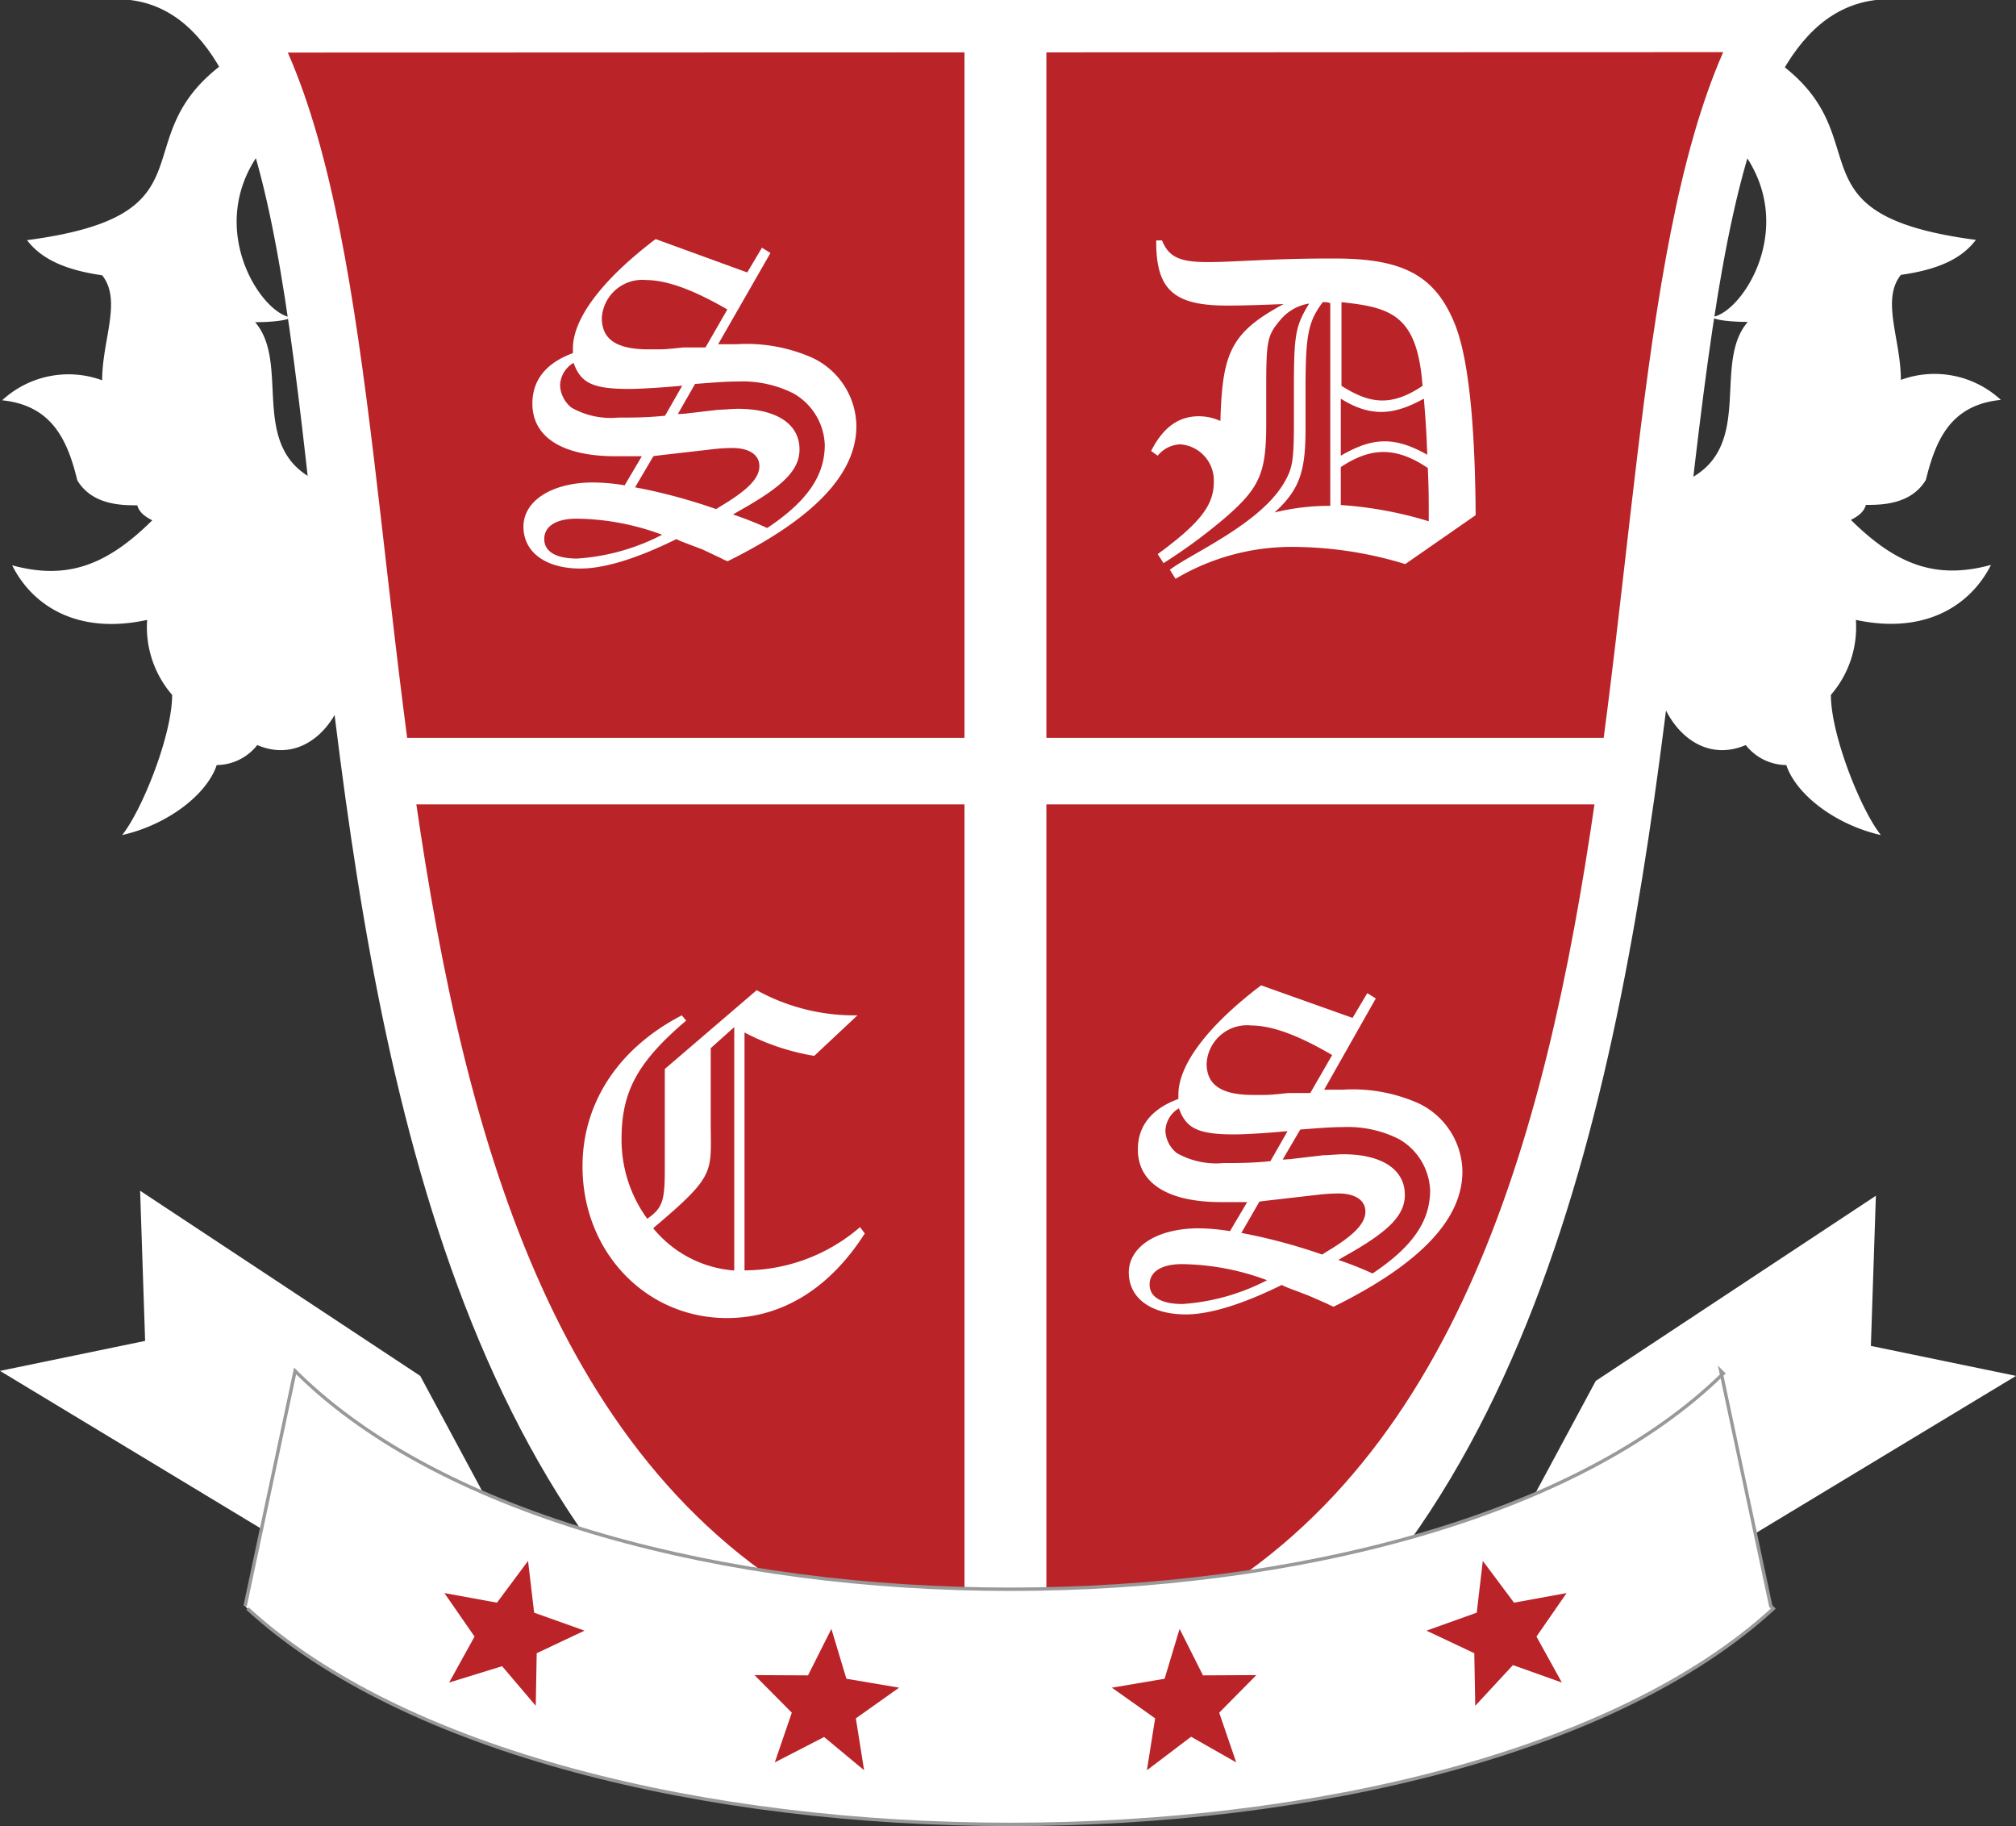
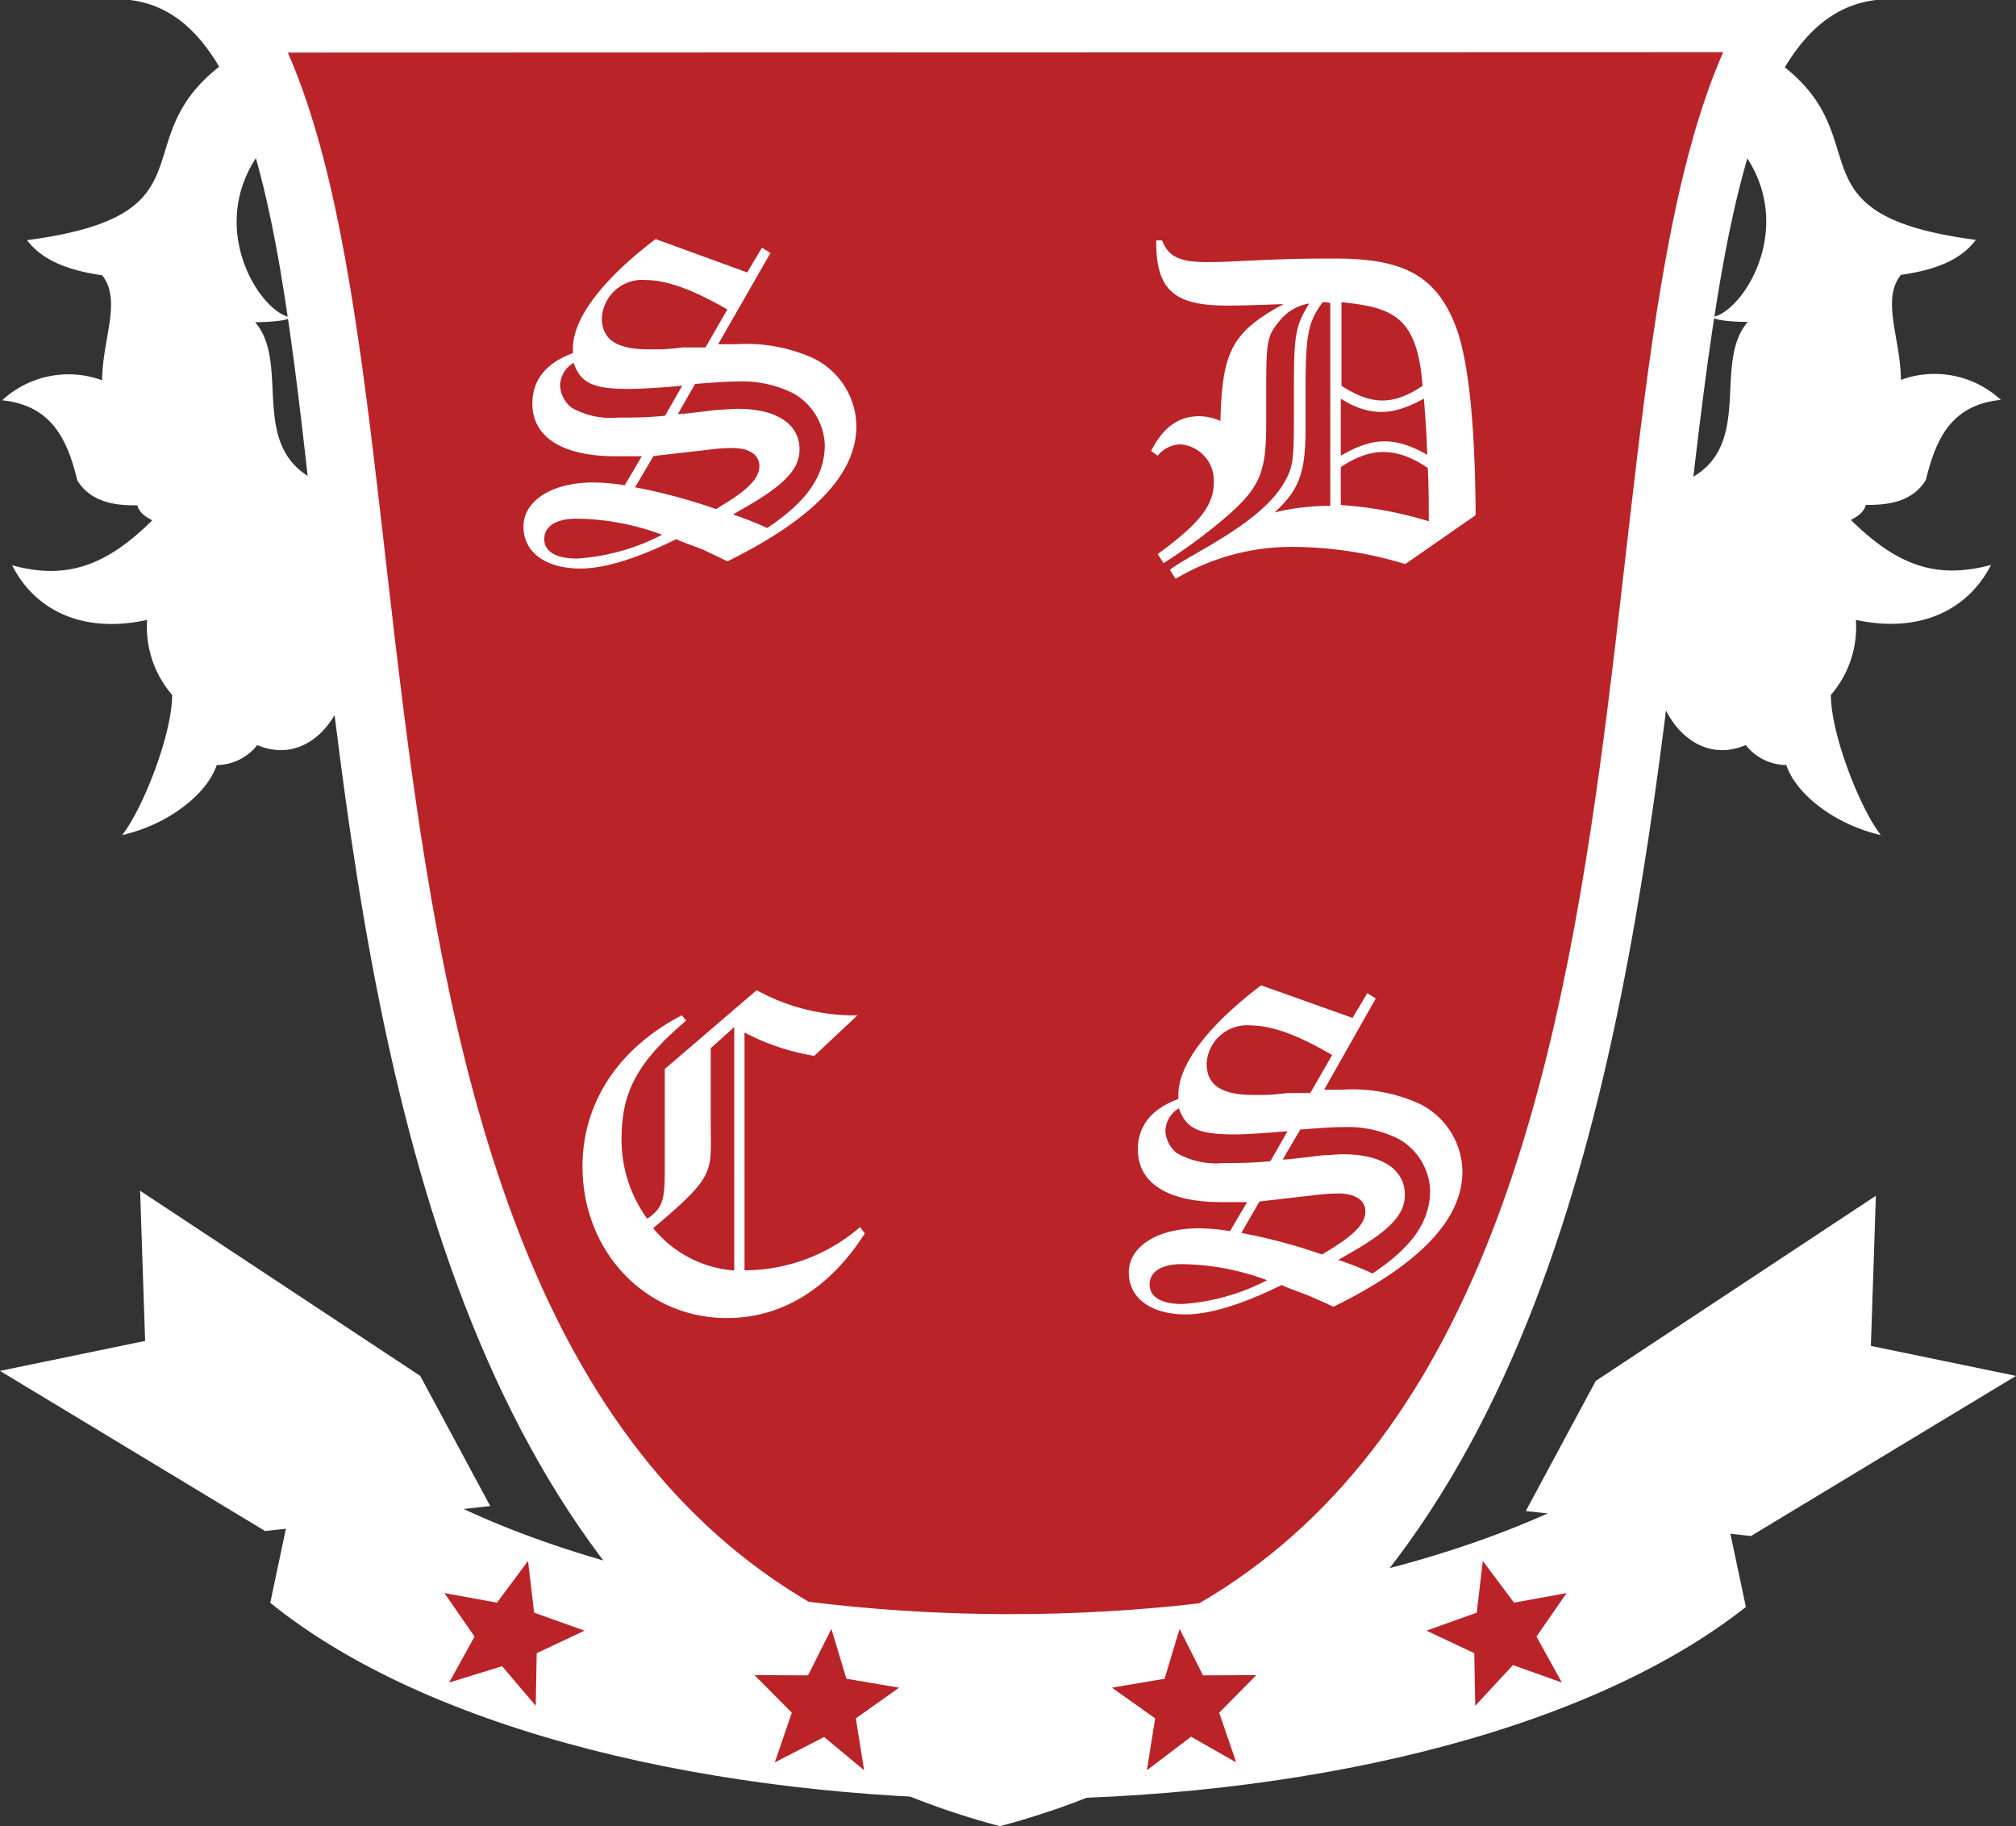
<svg xmlns="http://www.w3.org/2000/svg" viewBox="0 0 149.2 135.13">
  <rect x="0" y="0" width="149.2" height="135.13" fill="#333333" stroke="none" />
  <defs>
    <style>.cls-1,.cls-3{fill:#fff;}.cls-2{fill:#ba2328;}.cls-3{stroke:#999;stroke-miterlimit:10;stroke-width:0.25px;}</style>
  </defs>
  <title>Asset 2</title>
  <g id="Layer_2" data-name="Layer 2">
    <g id="Layer_1-2" data-name="Layer 1">
      <path class="cls-1" d="M125.13,35.54c-3.7,1.85-4.81,8.14-1.85,17,1.11,2.22,3.33,3.7,5.92,2.59a3.85,3.85,0,0,0,3,1.48c.74,2.22,3.7,4.44,7,5.18-1.48-1.85-3.7-7.4-3.7-10.37a7.66,7.66,0,0,0,1.85-5.55c5.18,1.11,8.51-1.11,10-4.07-4.07,1.11-7,0-10.37-3.33.74-.37,1-.72,1.11-1.11,1.11,0,3.33,0,4.44-1.85.74-3,1.85-5.55,5.55-5.92a7.23,7.23,0,0,0-7.4-1.48c0-3-1.48-5.92,0-7.77,2.59-.37,4.44-1.11,5.55-2.59-14.07-1.85-7-7.4-14.44-13-2.59-1.11-4.81,3.7-3,6.29l.19.19c4.07,5.55,0,11.85-2.22,12.22,0,.2,1.16.37,2.59.37-2.59,3,.37,8.89-4.07,11.48" />
      <path class="cls-1" d="M23.11,35.54c3.7,1.85,4.81,8.14,1.85,17-1.11,2.22-3.33,3.7-5.92,2.59a3.85,3.85,0,0,1-3,1.48c-.74,2.22-3.7,4.44-7,5.18,1.48-1.85,3.7-7.4,3.7-10.37a7.66,7.66,0,0,1-1.85-5.55C5.71,47,2.38,44.8.9,41.83c4.07,1.11,7,0,10.37-3.33-.74-.37-1-.72-1.11-1.11-1.11,0-3.33,0-4.44-1.85C5,32.58,3.86,30,.16,29.62a7.23,7.23,0,0,1,7.4-1.48c0-3,1.48-5.92,0-7.77C5,20,3.12,19.25,2,17.77c14.07-1.85,7-7.4,14.44-13,2.59-1.11,4.81,3.7,3,6.29l-.19.19c-4.07,5.55,0,11.85,2.22,12.22,0,.2-1.16.37-2.59.37,2.59,3-.37,8.89,4.07,11.48" />
      <path class="cls-1" d="M139,0H9.63C34.43,3,7,117.36,74,135.13,140.71,117.45,113.66,3,138.83,0" />
      <path class="cls-2" d="M21.3,3.89C34.5,33.87,21,113.06,74.41,124c53.4-11,39.92-90.15,53.12-120.14Z" />
-       <polygon class="cls-1" points="119.8 54.6 77.44 54.6 77.44 2.78 71.38 2.78 71.38 54.6 29.4 54.6 29.77 59.52 71.38 59.52 71.38 124.58 77.44 124.58 77.44 59.52 119.05 59.52 119.8 54.6" />
      <path class="cls-1" d="M55.3,20.16l1.09-1.83.63.39-3.87,6.75c.63,0,.95,0,1.37,0a12,12,0,0,1,5.59,1,5.66,5.66,0,0,1,3.27,5.06c0,3.55-3.17,6.86-9.53,10a3.07,3.07,0,0,1-.46-.21L52,40.66l-1.48-.56a4.13,4.13,0,0,1-.46-.21c-3,1.48-5.38,2.18-7.1,2.18-2.57,0-4.22-1.2-4.22-3.1s2.08-3.27,5.17-3.27a14.92,14.92,0,0,1,2.32.21l1.27-2.15h-.39c-.53,0-1.09,0-1.55,0-3.94,0-6.16-1.41-6.16-3.9,0-1.72,1-3,3-3.73v-.35c0-2.22,2.18-5.1,6.12-8.09ZM42.67,38.38c-1.51,0-2.39.56-2.39,1.51s.91,1.44,2.43,1.44A15.86,15.86,0,0,0,49,39.57,18.54,18.54,0,0,0,42.67,38.38Zm7.14-9.78c-1.27.11-2.64.18-3.24.18-2.67,0-3.59-.42-4.12-1.93a2,2,0,0,0-1,1.69,2.24,2.24,0,0,0,.84,1.62,5.88,5.88,0,0,0,3.45.74c1.06,0,2.18,0,3.48-.14l1.27-2.22Zm-2-7.88a3,3,0,0,0-3.27,2.81c0,1.58,1.09,2.32,3.45,2.32.28,0,.53,0,.77,0s.56,0,1.79-.14l.6,0,.6,0,.46,0,1.62-2.81C51.22,21.39,49.29,20.72,47.77,20.72Zm-.28,15.44A42,42,0,0,1,53,37.67l.28-.18c2.08-1.23,2.92-2.11,2.92-3s-.84-1.34-2-1.34a13.78,13.78,0,0,0-1.62.11l-3.66.42-.56.07L47,36.06Zm3.24-5.56,2.39-.28c.42,0,1-.07,1.44-.07,2.88,0,4.57,1.13,4.57,3,0,1.51-1.16,2.71-4.5,4.57l-.42.25a25.38,25.38,0,0,1,2.53,1c3-2,4.26-3.9,4.26-6.16a4.57,4.57,0,0,0-2.32-3.8,8.39,8.39,0,0,0-4.11-.88c-.88,0-1.72.07-3.17.18l-1.27,2.22C50.41,30.64,50.55,30.61,50.73,30.61Z" />
      <path class="cls-1" d="M104,41.74a28.61,28.61,0,0,0-8.12-1.27A16.82,16.82,0,0,0,87,42.83l-.42-.67c1.55-1.2,6.86-3.45,8.55-6.61.53-.95.63-1.55.63-4.36V28.72c0-3.94.11-4.61,1.13-6.26a3.5,3.5,0,0,0-2.18,1.27c-.95,1.13-1,1.55-1,5.24V31.4c0,3.62-.49,4.71-3.06,6.93a40.17,40.17,0,0,1-4.54,3.34L85.68,41c3.13-2.29,4.15-3.62,4.15-5.31a2.68,2.68,0,0,0-2.46-2.81,2.24,2.24,0,0,0-1.69.84l-.49-.35c.88-1.72,2-2.57,3.55-2.57a3.93,3.93,0,0,1,1.58.35c.14-5,.74-6.54,4.68-8.65-2.81.11-3.48.11-4.22.11-3.94,0-5.24-1.2-5.21-4.82H86c1,2.53,3.52,1.3,12.84,1.34,5,0,7.35,1.27,8.79,4.75,1.3,3.1,1.55,9.57,1.58,14.24ZM97.89,22.36c-1.05,1.44-1.27,2.29-1.27,6.44v3c0,3.17-.49,4.47-2.29,6.12a16.9,16.9,0,0,1,4.12-.49v-15A1.52,1.52,0,0,0,97.89,22.36Zm7.39,6.19c-.39-5.21-2.29-5.8-6-6.19v6.19C101.27,29.81,102.88,30.17,105.28,28.55Zm.35,5.1c-.07-1.83-.11-2.36-.25-4.15-2,1.09-3.76,1.51-6.15,0v4.22C101.58,32.35,103.2,32.28,105.63,33.65Zm.11,4.92c0-1.76,0-2.29-.07-3.94-2.5-1.69-4.36-1.44-6.44-.07v2.81A28.55,28.55,0,0,1,105.73,38.57Z" />
      <path class="cls-1" d="M64,91.27c-2.6,4.08-6.15,6.26-10.2,6.26-6,0-10.69-4.89-10.69-11.22,0-4.71,2.67-8.76,7.35-11.18l.32.39C47.19,78.58,46,80.76,46,84.27a9.92,9.92,0,0,0,1.9,5.91c1.13-.77,1.3-1.34,1.3-3.62V79.1L56,73.27a14.94,14.94,0,0,0,7.46,1.86l-3.2,3A17,17,0,0,1,55.1,76.4V94a13.11,13.11,0,0,0,8.55-3.2ZM52.6,77.56V83c0,3.8.46,3.9-4.26,7.88a8.54,8.54,0,0,0,6,3.13V76Z" />
      <path class="cls-1" d="M100.1,75.32l1.09-1.83.63.39L98,80.63c.63,0,.95,0,1.37,0a12,12,0,0,1,5.59,1,5.66,5.66,0,0,1,3.27,5.06c0,3.55-3.17,6.86-9.53,10a3.07,3.07,0,0,1-.46-.21l-1.44-.63-1.48-.56a4.24,4.24,0,0,1-.46-.21c-3,1.48-5.38,2.18-7.1,2.18-2.57,0-4.22-1.2-4.22-3.1s2.08-3.27,5.17-3.27a14.92,14.92,0,0,1,2.32.21l1.27-2.15h-.39c-.53,0-1.09,0-1.55,0-3.94,0-6.15-1.41-6.15-3.9,0-1.72,1-3,3-3.73V81c0-2.22,2.18-5.1,6.12-8.09ZM87.47,93.54c-1.51,0-2.39.56-2.39,1.51s.91,1.44,2.43,1.44a15.85,15.85,0,0,0,6.26-1.76A18.54,18.54,0,0,0,87.47,93.54Zm7.14-9.78c-1.27.11-2.64.18-3.24.18-2.67,0-3.59-.42-4.12-1.93a2,2,0,0,0-1,1.69,2.24,2.24,0,0,0,.84,1.62,5.88,5.88,0,0,0,3.45.74c1.05,0,2.18,0,3.48-.14l1.27-2.22Zm-2-7.88A3,3,0,0,0,89.3,78.7c0,1.58,1.09,2.32,3.45,2.32.28,0,.53,0,.77,0s.56,0,1.79-.14l.6,0,.6,0,.46,0,1.62-2.81C96,76.55,94.08,75.88,92.57,75.88Zm-.28,15.44a42,42,0,0,1,5.52,1.51l.28-.18c2.07-1.23,2.92-2.11,2.92-3s-.84-1.34-2-1.34a13.78,13.78,0,0,0-1.62.11l-3.66.42-.56.07-1.34,2.32Zm3.24-5.56,2.39-.28c.42,0,1-.07,1.44-.07,2.88,0,4.57,1.13,4.57,3,0,1.51-1.16,2.71-4.5,4.57l-.42.25a25.38,25.38,0,0,1,2.53,1c3-2,4.26-3.9,4.26-6.15a4.57,4.57,0,0,0-2.32-3.8,8.4,8.4,0,0,0-4.12-.88c-.88,0-1.72.07-3.17.18L94.93,85.8C95.21,85.8,95.35,85.77,95.53,85.77Z" />
      <polygon class="cls-1" points="112.92 111.81 129.58 113.66 149.2 101.81 138.46 99.59 138.83 88.48 118.1 102.18 112.92 111.81" />
      <path class="cls-1" d="M129.21,112.18l-14.44-.37,4.55-8.46,18-11.87L137,100.7v.08l8.28,1.71Z" />
      <polygon class="cls-1" points="36.28 111.44 19.62 113.29 0 101.44 10.74 99.22 10.37 88.11 31.1 101.81 36.28 111.44" />
      <path class="cls-1" d="M20,111.81l14.44-.37L29.88,103l-18-11.87.31,9.22v.08l-8.28,1.71Z" />
-       <path class="cls-3" d="M18.14,118.84l3.7-17.4.19.19c21.66,21.29,83.85,21.29,105.51,0l-.19-.19,3.7,17.4.19.19c-23.18,21.29-89.74,21.29-112.92,0" />
      <path class="cls-1" d="M22.36,107.44,20,118.6c23.84,19.28,85,19.38,109.21.31l-3-14.17C103.73,124.45,45,124.34,23,104.4Z" />
      <polygon class="cls-2" points="87.3 120.53 89.03 123.97 92.98 123.95 90.23 126.73 91.49 130.41 88.15 128.51 84.88 130.99 85.49 127.15 82.29 124.88 86.19 124.22 87.3 120.53" />
      <polygon class="cls-2" points="61.53 120.53 62.64 124.22 66.54 124.88 63.34 127.15 63.95 130.99 60.99 128.53 57.34 130.41 58.6 126.73 55.84 123.95 59.8 123.97 61.53 120.53" />
      <polygon class="cls-2" points="39.08 115.5 39.53 119.33 43.26 120.66 39.72 122.33 39.65 126.22 37.16 123.29 33.24 124.5 35.12 121.1 32.89 117.88 36.78 118.59 39.08 115.5" />
      <polygon class="cls-2" points="109.74 115.5 112.05 118.59 115.94 117.88 113.71 121.1 115.59 124.5 111.97 123.21 109.18 126.22 109.11 122.33 105.57 120.66 109.29 119.33 109.74 115.5" />
    </g>
  </g>
</svg>